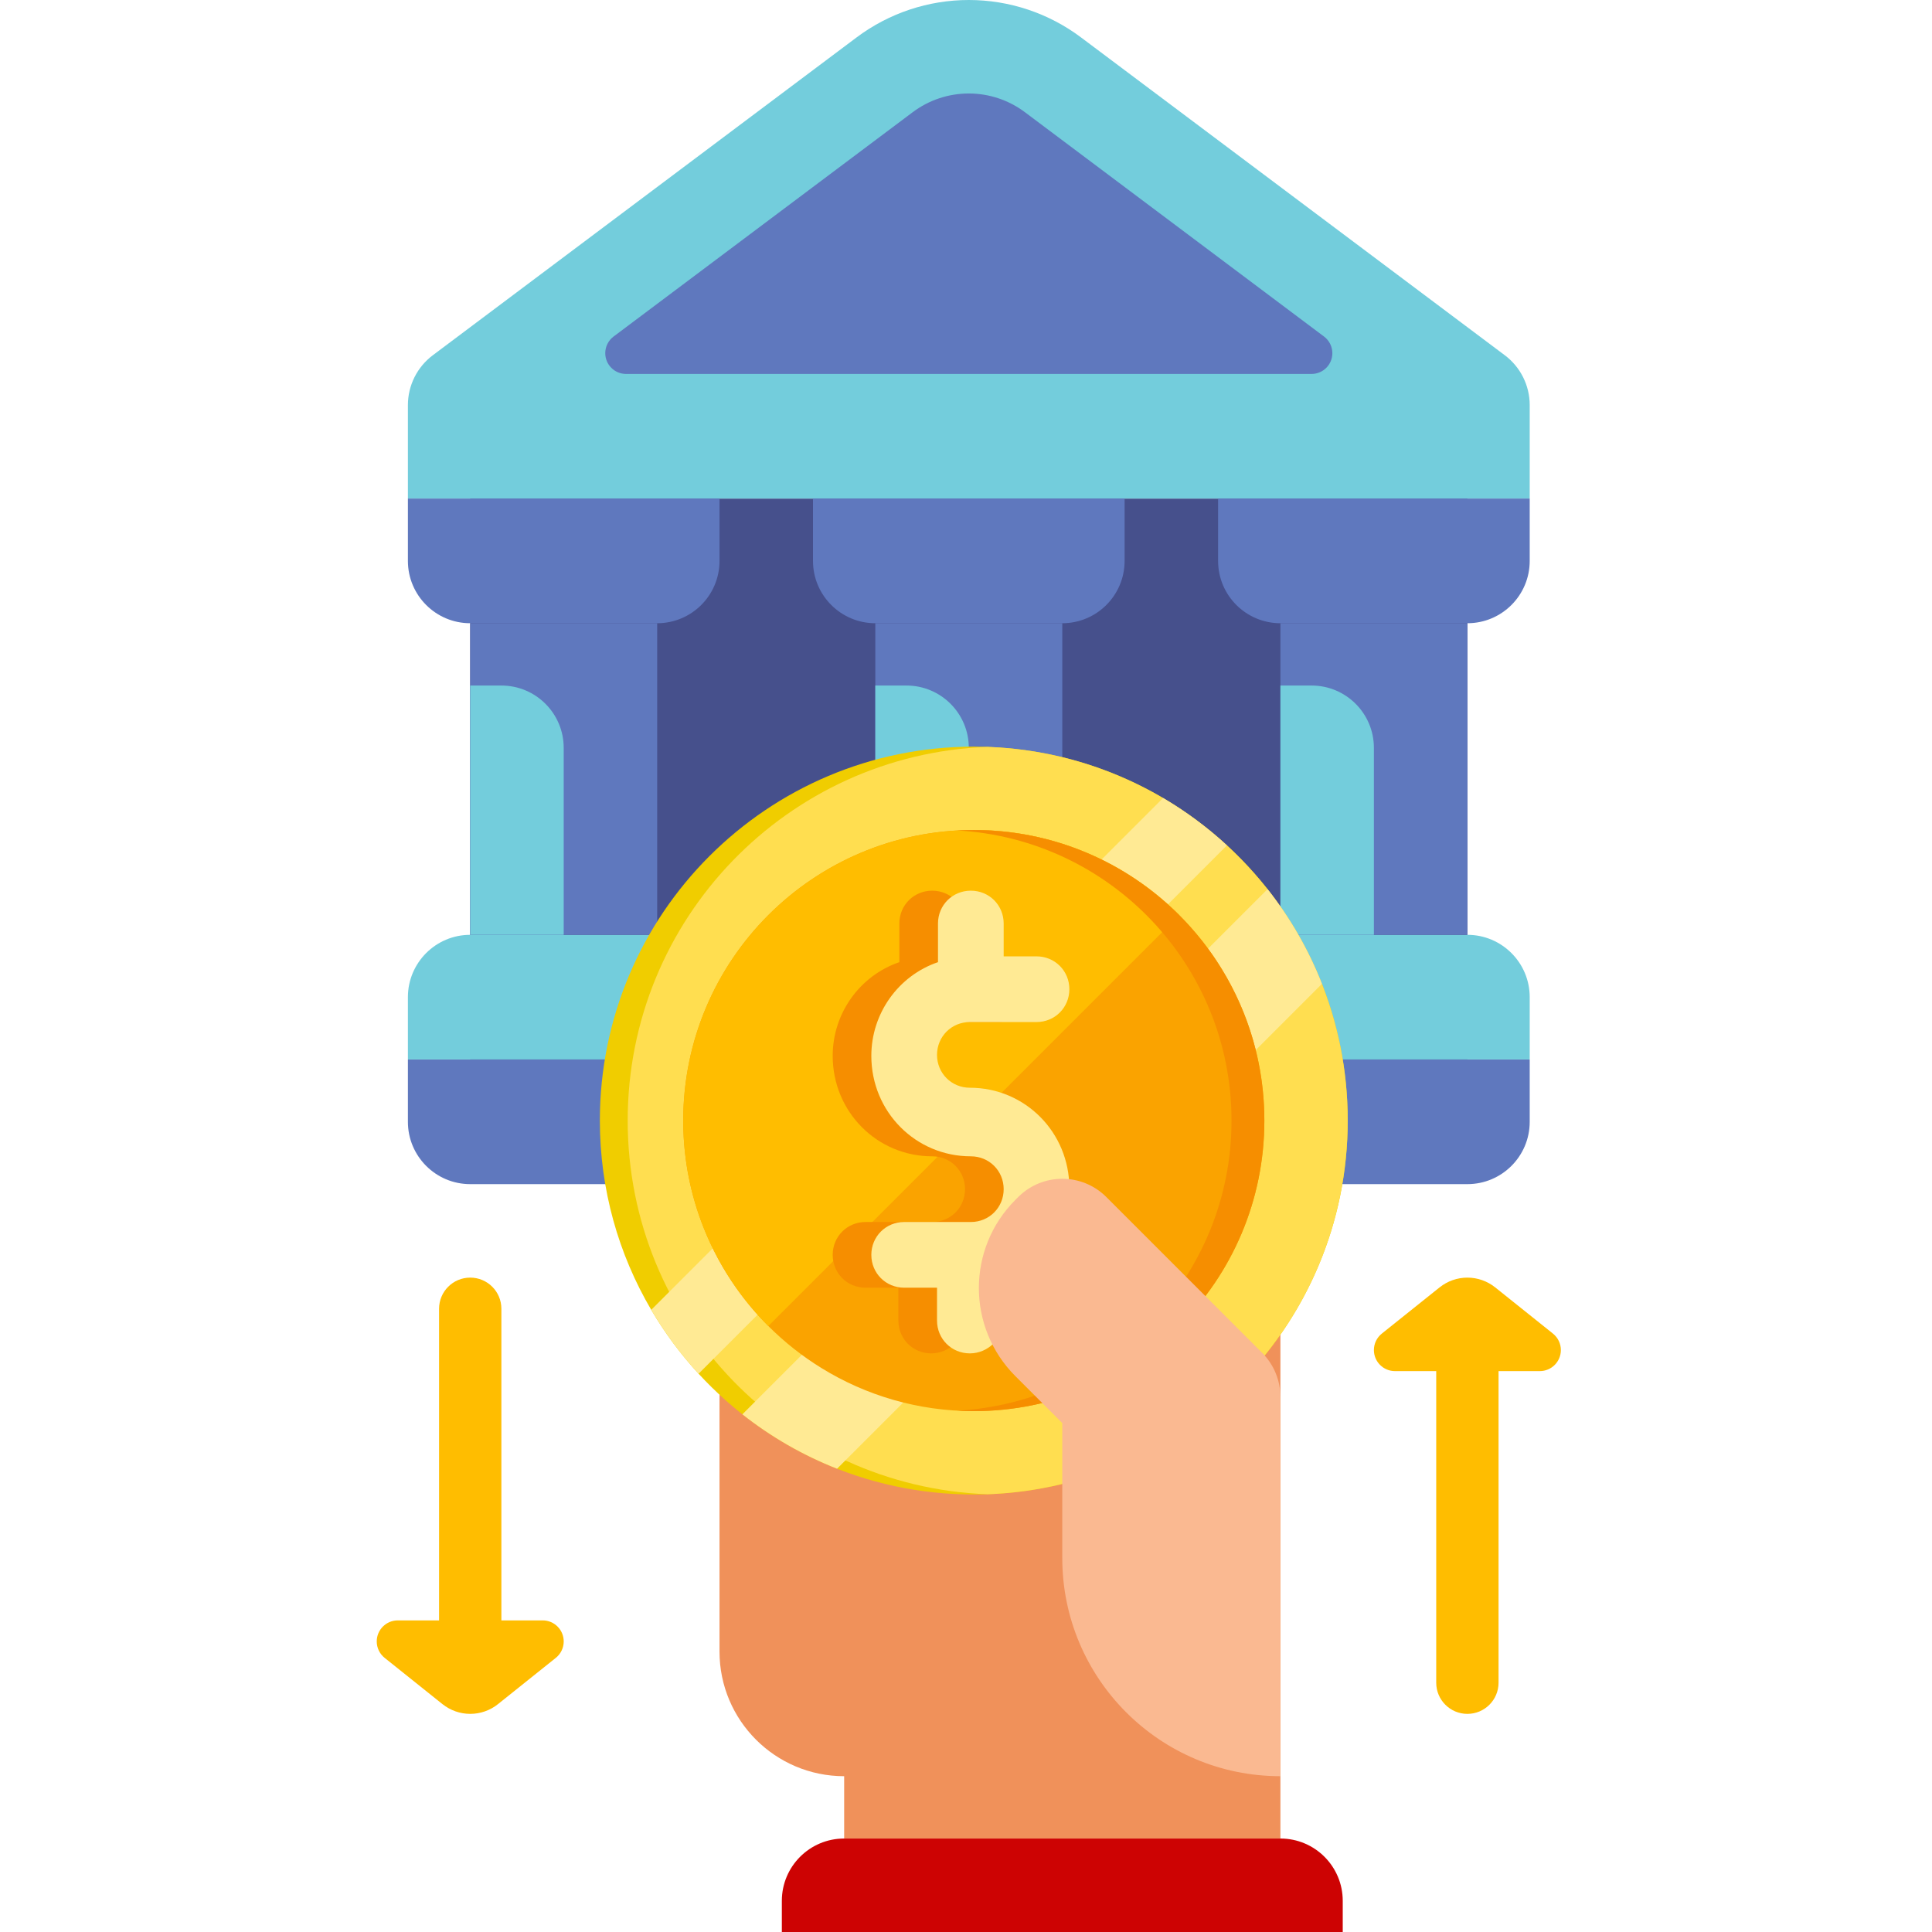
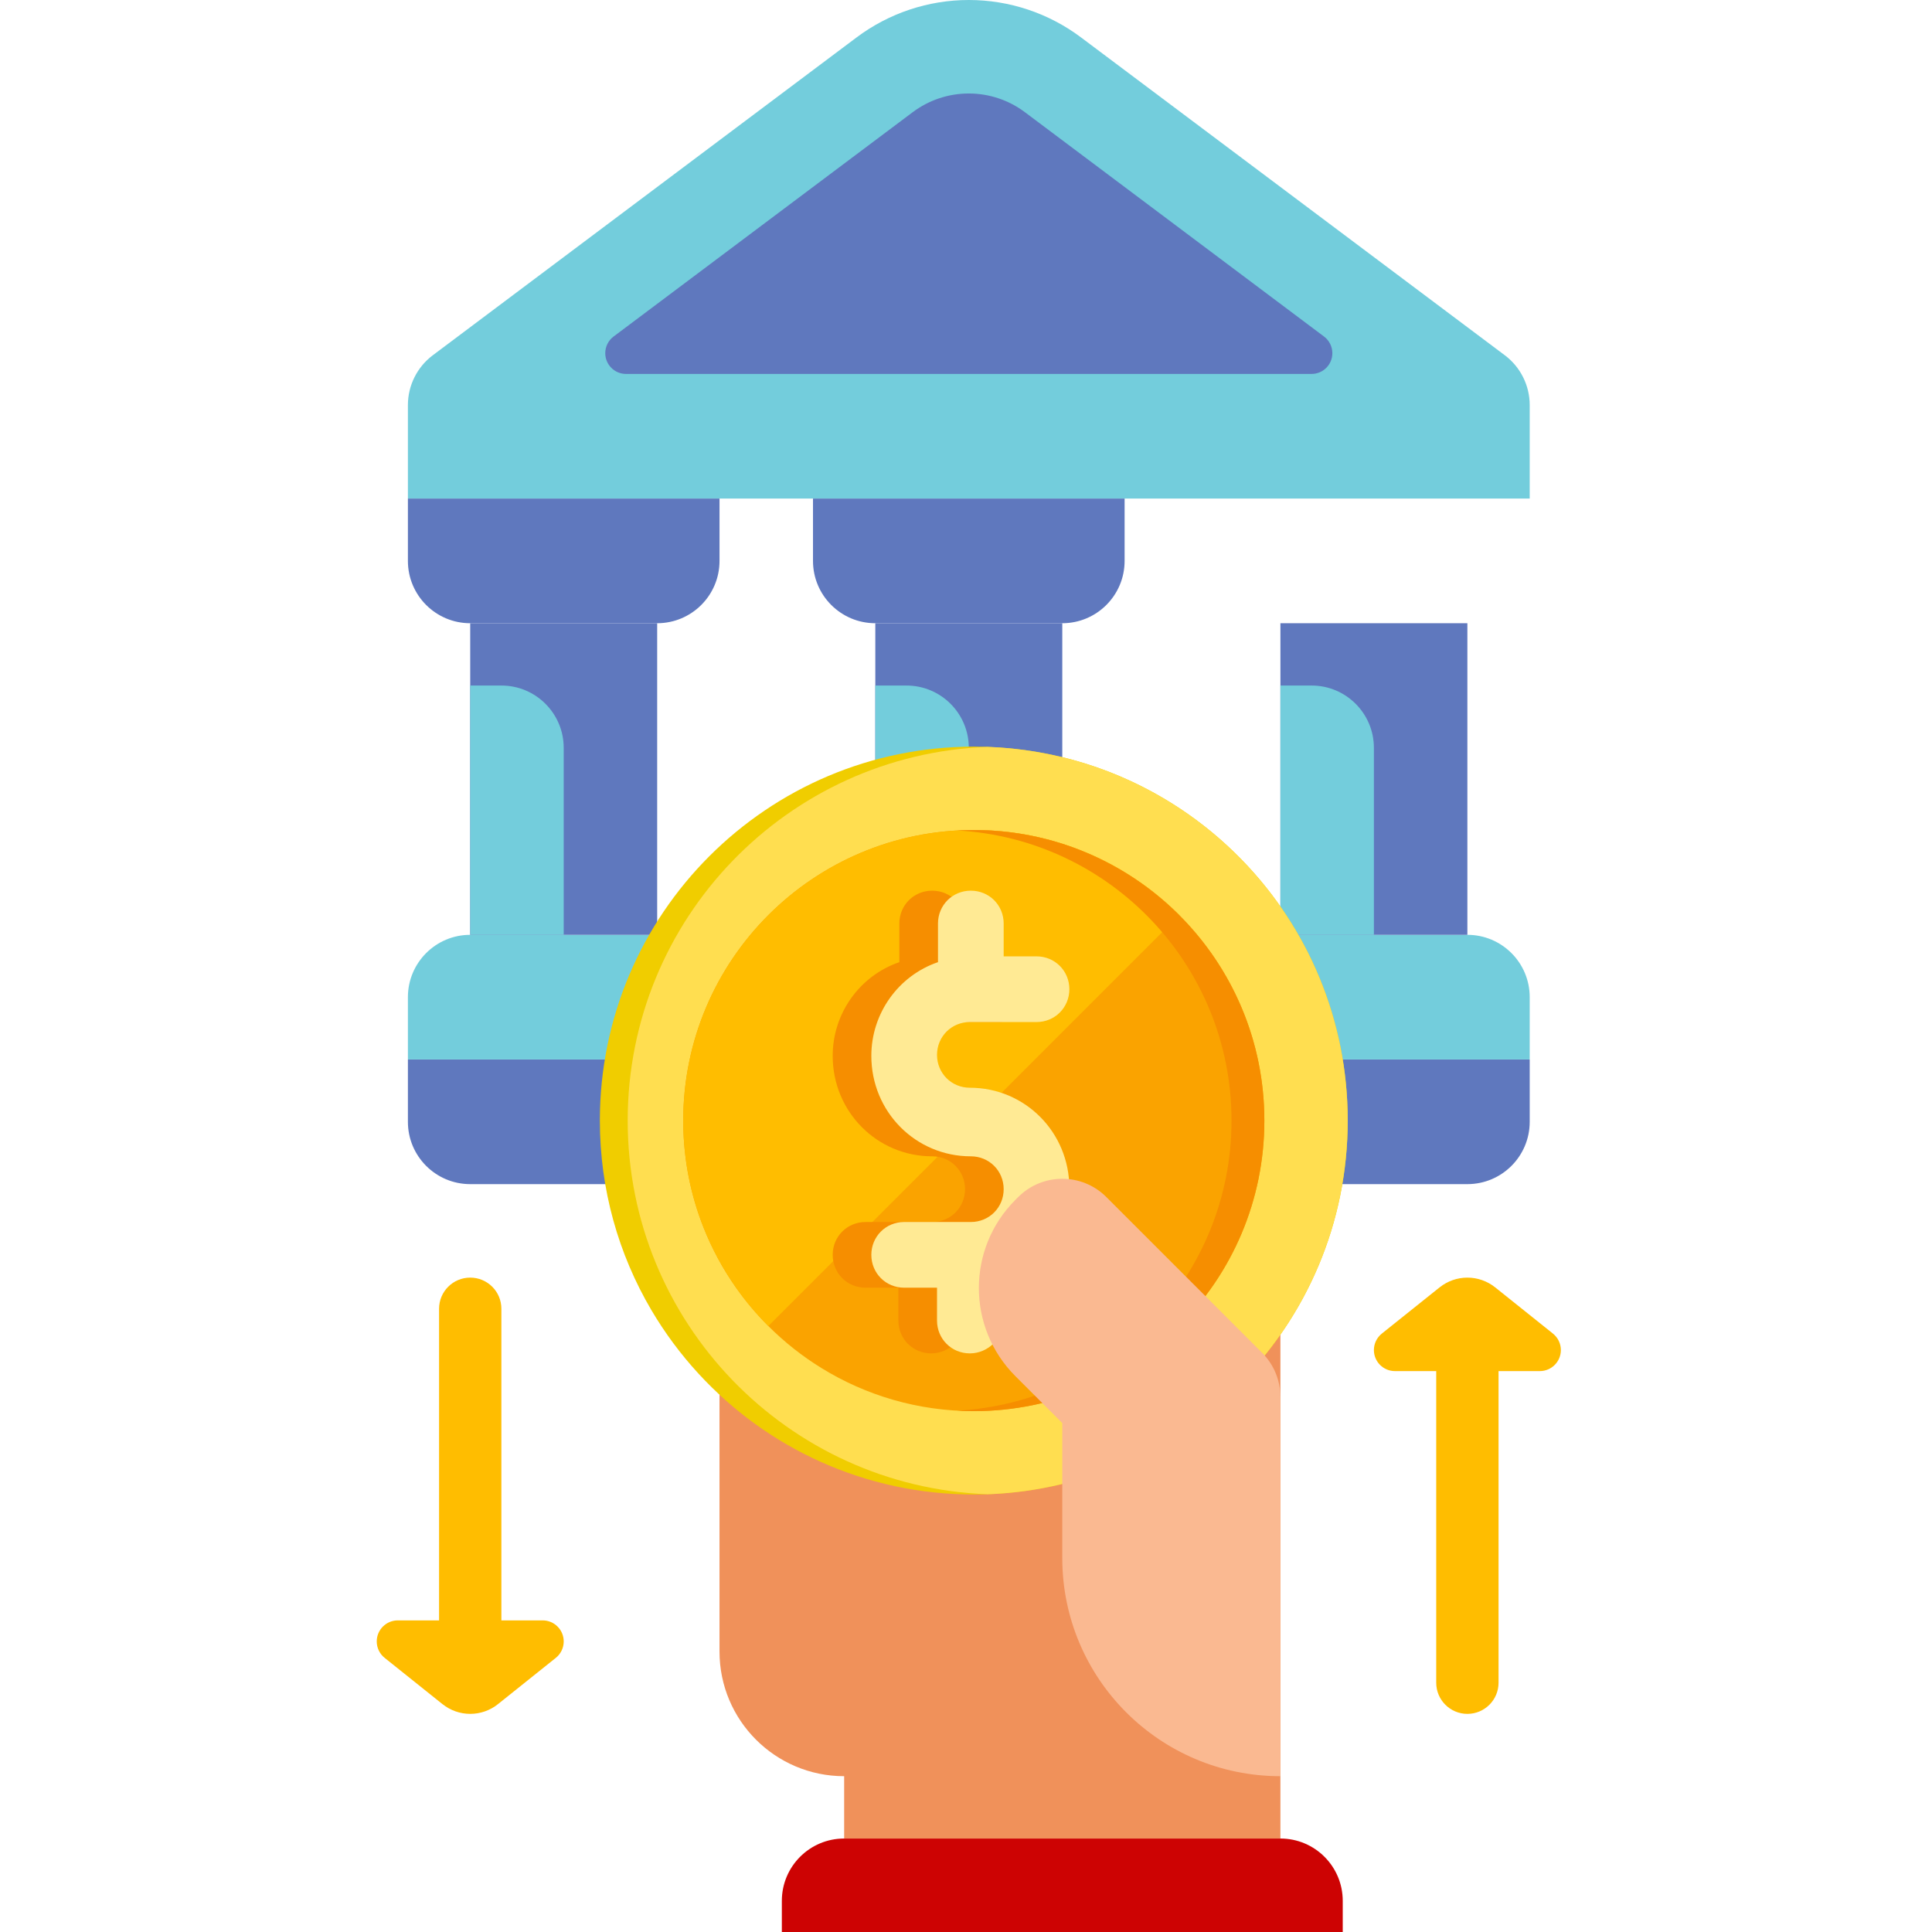
<svg xmlns="http://www.w3.org/2000/svg" width="200" height="200" viewBox="0 0 200 200" fill="none">
  <g clip-path="url(#clip0_815_986)">
-     <path d="M151.902 51.613V109.678H48.676V51.613H151.902Z" fill="#46508C" />
    <path d="M68.032 96.773H48.677C45.114 96.773 42.226 99.662 42.226 103.225V109.677H74.484V103.225C74.484 99.662 71.595 96.773 68.032 96.773Z" fill="#73CDDC" />
    <path d="M109.968 96.773H90.613C87.049 96.773 84.161 99.662 84.161 103.225V109.677H116.419V103.225C116.419 99.662 113.531 96.773 109.968 96.773Z" fill="#73CDDC" />
    <path d="M151.903 96.773H132.548C128.985 96.773 126.097 99.662 126.097 103.225V109.677H158.355V103.225C158.355 99.662 155.466 96.773 151.903 96.773Z" fill="#73CDDC" />
    <path d="M158.355 109.678H42.226V116.129C42.226 119.693 45.114 122.581 48.677 122.581H151.903C155.466 122.581 158.355 119.693 158.355 116.129V109.678Z" fill="#5F78BE" />
    <path d="M68.031 64.516V96.774H48.676V64.516H68.031Z" fill="#5F78BE" />
    <path d="M109.967 64.516V96.774H90.612V64.516H109.967Z" fill="#5F78BE" />
    <path d="M151.902 64.516V96.774H132.548V64.516H151.902Z" fill="#5F78BE" />
    <path d="M100.29 0C96.102 0 92.028 1.358 88.677 3.871L44.806 36.774C43.182 37.993 42.226 39.905 42.226 41.935V51.613H158.355V41.935C158.355 39.905 157.399 37.993 155.774 36.774L111.903 3.871C108.553 1.358 104.478 0 100.29 0Z" fill="#73CDDC" />
    <path d="M94.484 11.613L63.516 34.839C62.975 35.245 62.656 35.883 62.656 36.56C62.656 37.748 63.619 38.71 64.807 38.71H135.774C136.962 38.71 137.925 37.747 137.925 36.56C137.925 35.883 137.606 35.245 137.065 34.839L106.097 11.613C104.422 10.357 102.384 9.678 100.291 9.678C98.197 9.678 96.159 10.357 94.484 11.613Z" fill="#5F78BE" />
    <path d="M68.032 64.516H48.677C45.114 64.516 42.226 61.628 42.226 58.065V51.613H74.484V58.065C74.484 61.628 71.595 64.516 68.032 64.516Z" fill="#5F78BE" />
    <path d="M109.968 64.516H90.613C87.049 64.516 84.161 61.628 84.161 58.065V51.613H116.419V58.065C116.419 61.628 113.531 64.516 109.968 64.516Z" fill="#5F78BE" />
-     <path d="M151.903 64.516H132.548C128.985 64.516 126.097 61.628 126.097 58.065V51.613H158.355V58.065C158.355 61.628 155.466 64.516 151.903 64.516Z" fill="#5F78BE" />
    <path d="M58.354 96.773H48.677V70.967H51.903C55.466 70.967 58.354 73.855 58.354 77.418V96.773Z" fill="#73CDDC" />
    <path d="M100.29 96.773H90.612V70.967H93.838C97.401 70.967 100.29 73.855 100.29 77.418V96.773Z" fill="#73CDDC" />
    <path d="M142.225 96.773H132.548V70.967H135.774C139.337 70.967 142.225 73.855 142.225 77.418V96.773Z" fill="#73CDDC" />
    <path d="M56.176 167.742H51.903V135.484C51.903 133.702 50.459 132.258 48.677 132.258C46.896 132.258 45.452 133.702 45.452 135.484V167.742H41.179C39.975 167.742 39 168.717 39 169.92C39 170.582 39.301 171.208 39.818 171.622L45.805 176.411C46.621 177.063 47.633 177.419 48.678 177.419C49.722 177.419 50.735 177.064 51.55 176.411L57.538 171.622C58.055 171.208 58.356 170.582 58.356 169.92C58.355 168.717 57.379 167.742 56.176 167.742Z" fill="#FFBD00" />
    <path d="M159.402 141.936H155.129V174.194C155.129 175.976 153.684 177.42 151.903 177.42C150.122 177.42 148.677 175.976 148.677 174.194V141.936H144.404C143.201 141.936 142.226 140.961 142.226 139.757C142.226 139.096 142.526 138.47 143.043 138.056L149.031 133.266C149.846 132.614 150.859 132.259 151.903 132.259C152.948 132.259 153.961 132.614 154.776 133.266L160.763 138.056C161.28 138.47 161.581 139.096 161.581 139.757C161.58 140.961 160.605 141.936 159.402 141.936Z" fill="#FFBD00" />
    <path d="M128.768 115.575L113.193 100H74.483V170.968C74.483 178.094 80.26 183.871 87.387 183.871V190.323H132.548V183.871V124.7C132.548 121.277 131.189 117.995 128.768 115.575Z" fill="#F0915A" />
    <path d="M139.516 116.001C139.516 137.379 122.185 154.71 100.806 154.71C89.536 154.71 79.391 149.895 72.318 142.208C70.46 140.19 68.815 137.974 67.415 135.596C64.035 129.848 62.097 123.15 62.097 116.001C62.097 94.622 79.428 77.291 100.806 77.291C107.957 77.291 114.655 79.23 120.401 82.611C122.779 84.009 124.994 85.654 127.012 87.513C134.699 94.584 139.516 104.731 139.516 116.001Z" fill="#F0CD00" />
    <path d="M139.515 116.001C139.515 136.898 122.958 153.927 102.246 154.684C81.534 153.927 64.978 136.898 64.978 116.001C64.978 95.104 81.534 78.075 102.246 77.318C122.958 78.075 139.515 95.104 139.515 116.001Z" fill="#FFDE50" />
-     <path d="M127.011 87.514L72.317 142.208C70.459 140.191 68.814 137.974 67.414 135.596L120.4 82.611C122.778 84.01 124.994 85.654 127.011 87.514Z" fill="#FFEA94" />
-     <path d="M136.845 101.849L86.652 152.042C83.099 150.645 79.801 148.738 76.852 146.411L131.216 92.047C133.543 94.997 135.45 98.294 136.845 101.849Z" fill="#FFEA94" />
    <path d="M130.886 116.002C130.886 132.614 117.418 146.081 100.806 146.081C95.02 146.081 89.617 144.448 85.03 141.616C83.031 140.384 81.189 138.923 79.537 137.27C78.322 136.056 77.209 134.737 76.215 133.329C74.847 131.391 73.702 129.283 72.819 127.044C71.51 123.734 70.774 120.135 70.73 116.371C70.727 116.248 70.727 116.125 70.727 116.002C70.727 99.39 84.193 85.922 100.806 85.922C100.93 85.922 101.054 85.922 101.178 85.925C104.941 85.969 108.539 86.707 111.849 88.014C114.088 88.899 116.195 90.043 118.134 91.411C119.542 92.406 120.86 93.517 122.075 94.732C123.727 96.383 125.189 98.227 126.421 100.225C129.252 104.812 130.886 110.216 130.886 116.002Z" fill="#FAA300" />
    <path d="M122.075 94.732L79.537 137.27C78.322 136.056 77.209 134.737 76.215 133.329C74.847 131.391 73.702 129.283 72.819 127.044C71.51 123.734 70.774 120.135 70.73 116.371C70.727 116.248 70.727 116.125 70.727 116.002C70.727 99.39 84.193 85.922 100.806 85.922C100.93 85.922 101.054 85.922 101.178 85.925C104.941 85.969 108.539 86.707 111.849 88.014C114.088 88.899 116.195 90.043 118.134 91.411C119.542 92.406 120.86 93.517 122.075 94.732Z" fill="#FFBD00" />
    <path d="M130.886 116.002C130.886 132.614 117.418 146.081 100.806 146.081C100.236 146.081 99.67 146.066 99.107 146.034C114.929 145.154 127.487 132.043 127.487 116.002C127.487 99.96 114.929 86.849 99.107 85.969C99.67 85.938 100.236 85.922 100.806 85.922C117.418 85.922 130.886 99.39 130.886 116.002Z" fill="#F68E00" />
    <path d="M96.4 140.102C94.5 140.102 93 138.602 93 136.702L93 133.302L89.6 133.302C87.7 133.302 86.2 131.802 86.2 129.902C86.2 128.002 87.7 126.502 89.6 126.502L96.5 126.502C98.4 126.502 99.9 125.002 99.9 123.102C99.9 121.202 98.4 119.702 96.5 119.702C90.8 119.702 86.2 115.102 86.2 109.302C86.2 104.902 89 101.002 93.1 99.602L93.1 95.602C93.1 93.702 94.6 92.202 96.5 92.202C98.4 92.202 99.9 93.702 99.9 95.602L99.9 99.002L103.3 99.002C105.2 99.002 106.7 100.502 106.7 102.402C106.7 104.302 105.2 105.802 103.3 105.802L96.4 105.802C94.5 105.802 93 107.302 93 109.202C93 111.102 94.5 112.602 96.4 112.602C102.1 112.602 106.7 117.202 106.7 123.002C106.7 127.402 103.9 131.302 99.8 132.702L99.8 136.702C99.9 138.502 98.3 140.102 96.4 140.102Z" fill="#F68E00" />
    <path d="M100.4 140.102C98.5 140.102 97 138.602 97 136.702L97 133.302L93.6 133.302C91.7 133.302 90.2 131.802 90.2 129.902C90.2 128.002 91.7 126.502 93.6 126.502L100.5 126.502C102.4 126.502 103.9 125.002 103.9 123.102C103.9 121.202 102.4 119.702 100.5 119.702C94.8 119.702 90.2 115.102 90.2 109.302C90.2 104.902 93 101.002 97.1 99.602L97.1 95.602C97.1 93.702 98.6 92.202 100.5 92.202C102.4 92.202 103.9 93.702 103.9 95.602L103.9 99.002L107.3 99.002C109.2 99.002 110.7 100.502 110.7 102.402C110.7 104.302 109.2 105.802 107.3 105.802L100.4 105.802C98.5 105.802 97 107.302 97 109.202C97 111.102 98.5 112.602 100.4 112.602C106.1 112.602 110.7 117.202 110.7 123.002C110.7 127.402 107.9 131.302 103.8 132.702L103.8 136.702C103.9 138.502 102.3 140.102 100.4 140.102Z" fill="#FFEA94" />
    <path d="M132.548 190.324H87.387C83.824 190.324 80.936 193.213 80.936 196.776V200.002H139V196.776C139 193.213 136.112 190.324 132.548 190.324Z" fill="#CD0303" />
    <path d="M114.529 123.917C112.01 121.398 107.924 121.398 105.405 123.917L105.112 124.21C100.073 129.249 100.073 137.418 105.112 142.458L109.967 147.312V161.29C109.967 173.761 120.076 183.871 132.547 183.871V144.608C132.547 142.897 131.868 141.256 130.658 140.045L114.529 123.917Z" fill="#FAB991" />
  </g>
  <defs>
    <clipPath id="clip0_815_986">
      <rect width="200" height="200" fill="white" />
    </clipPath>
  </defs>
</svg>